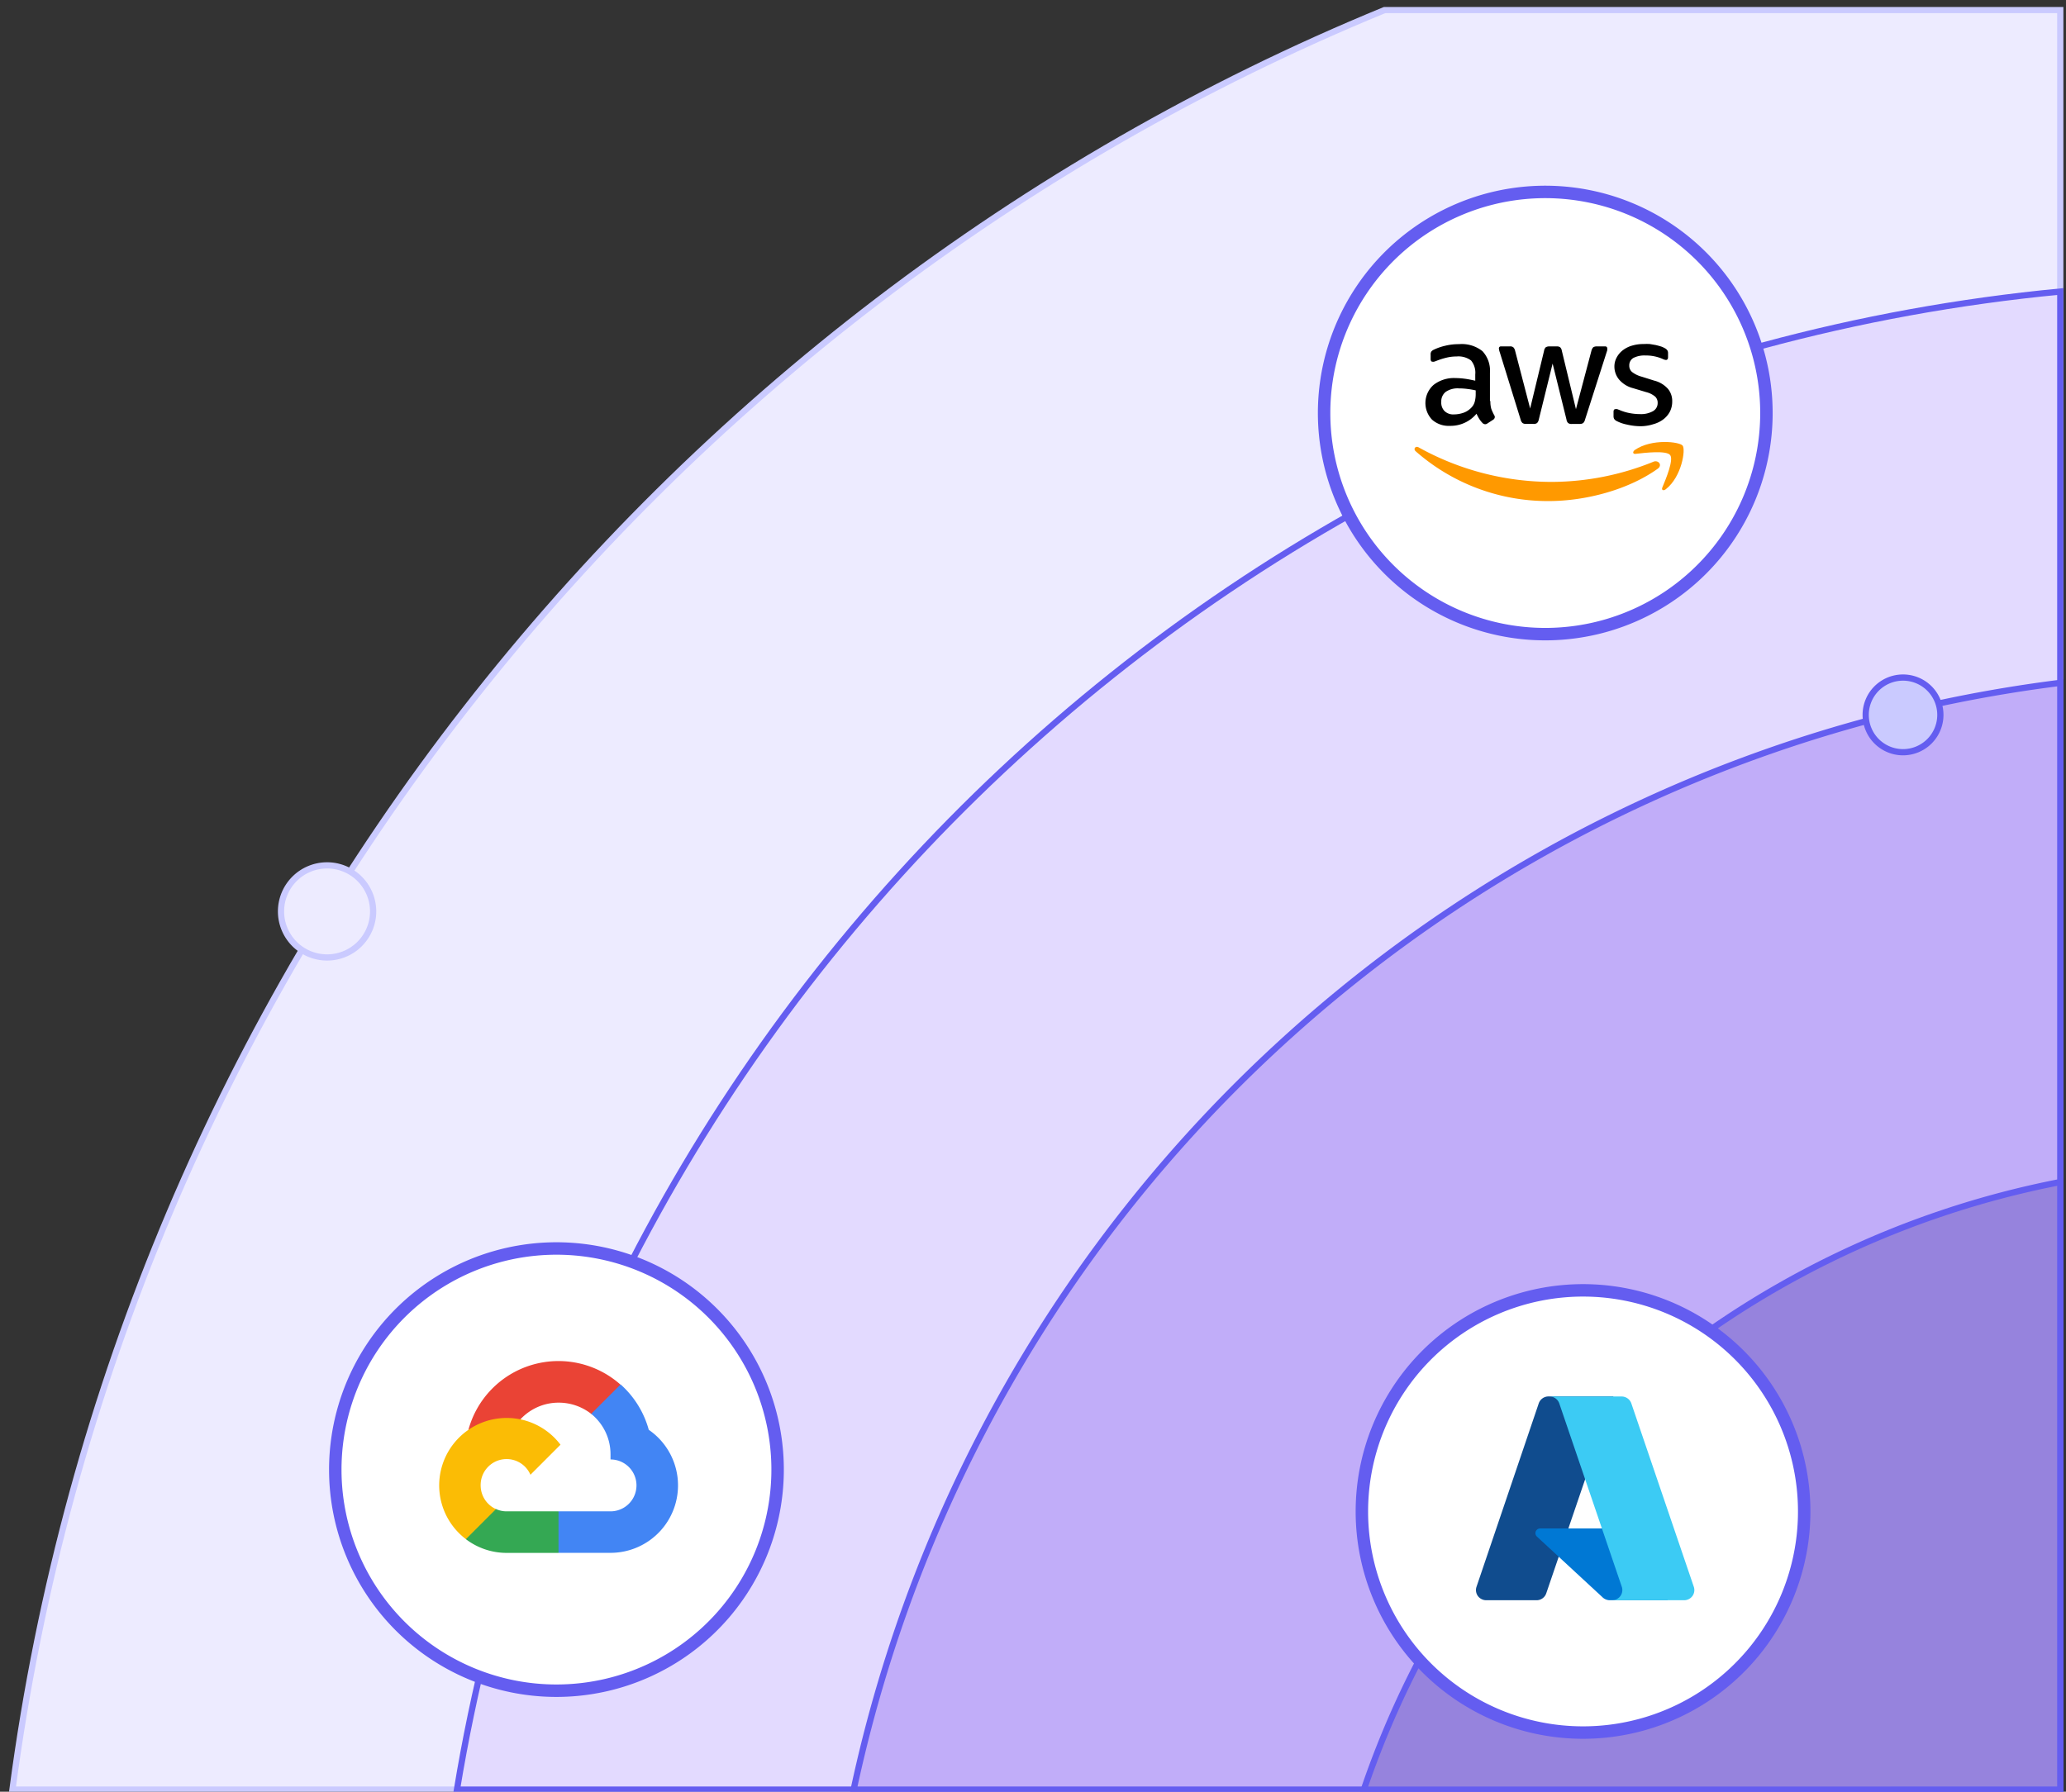
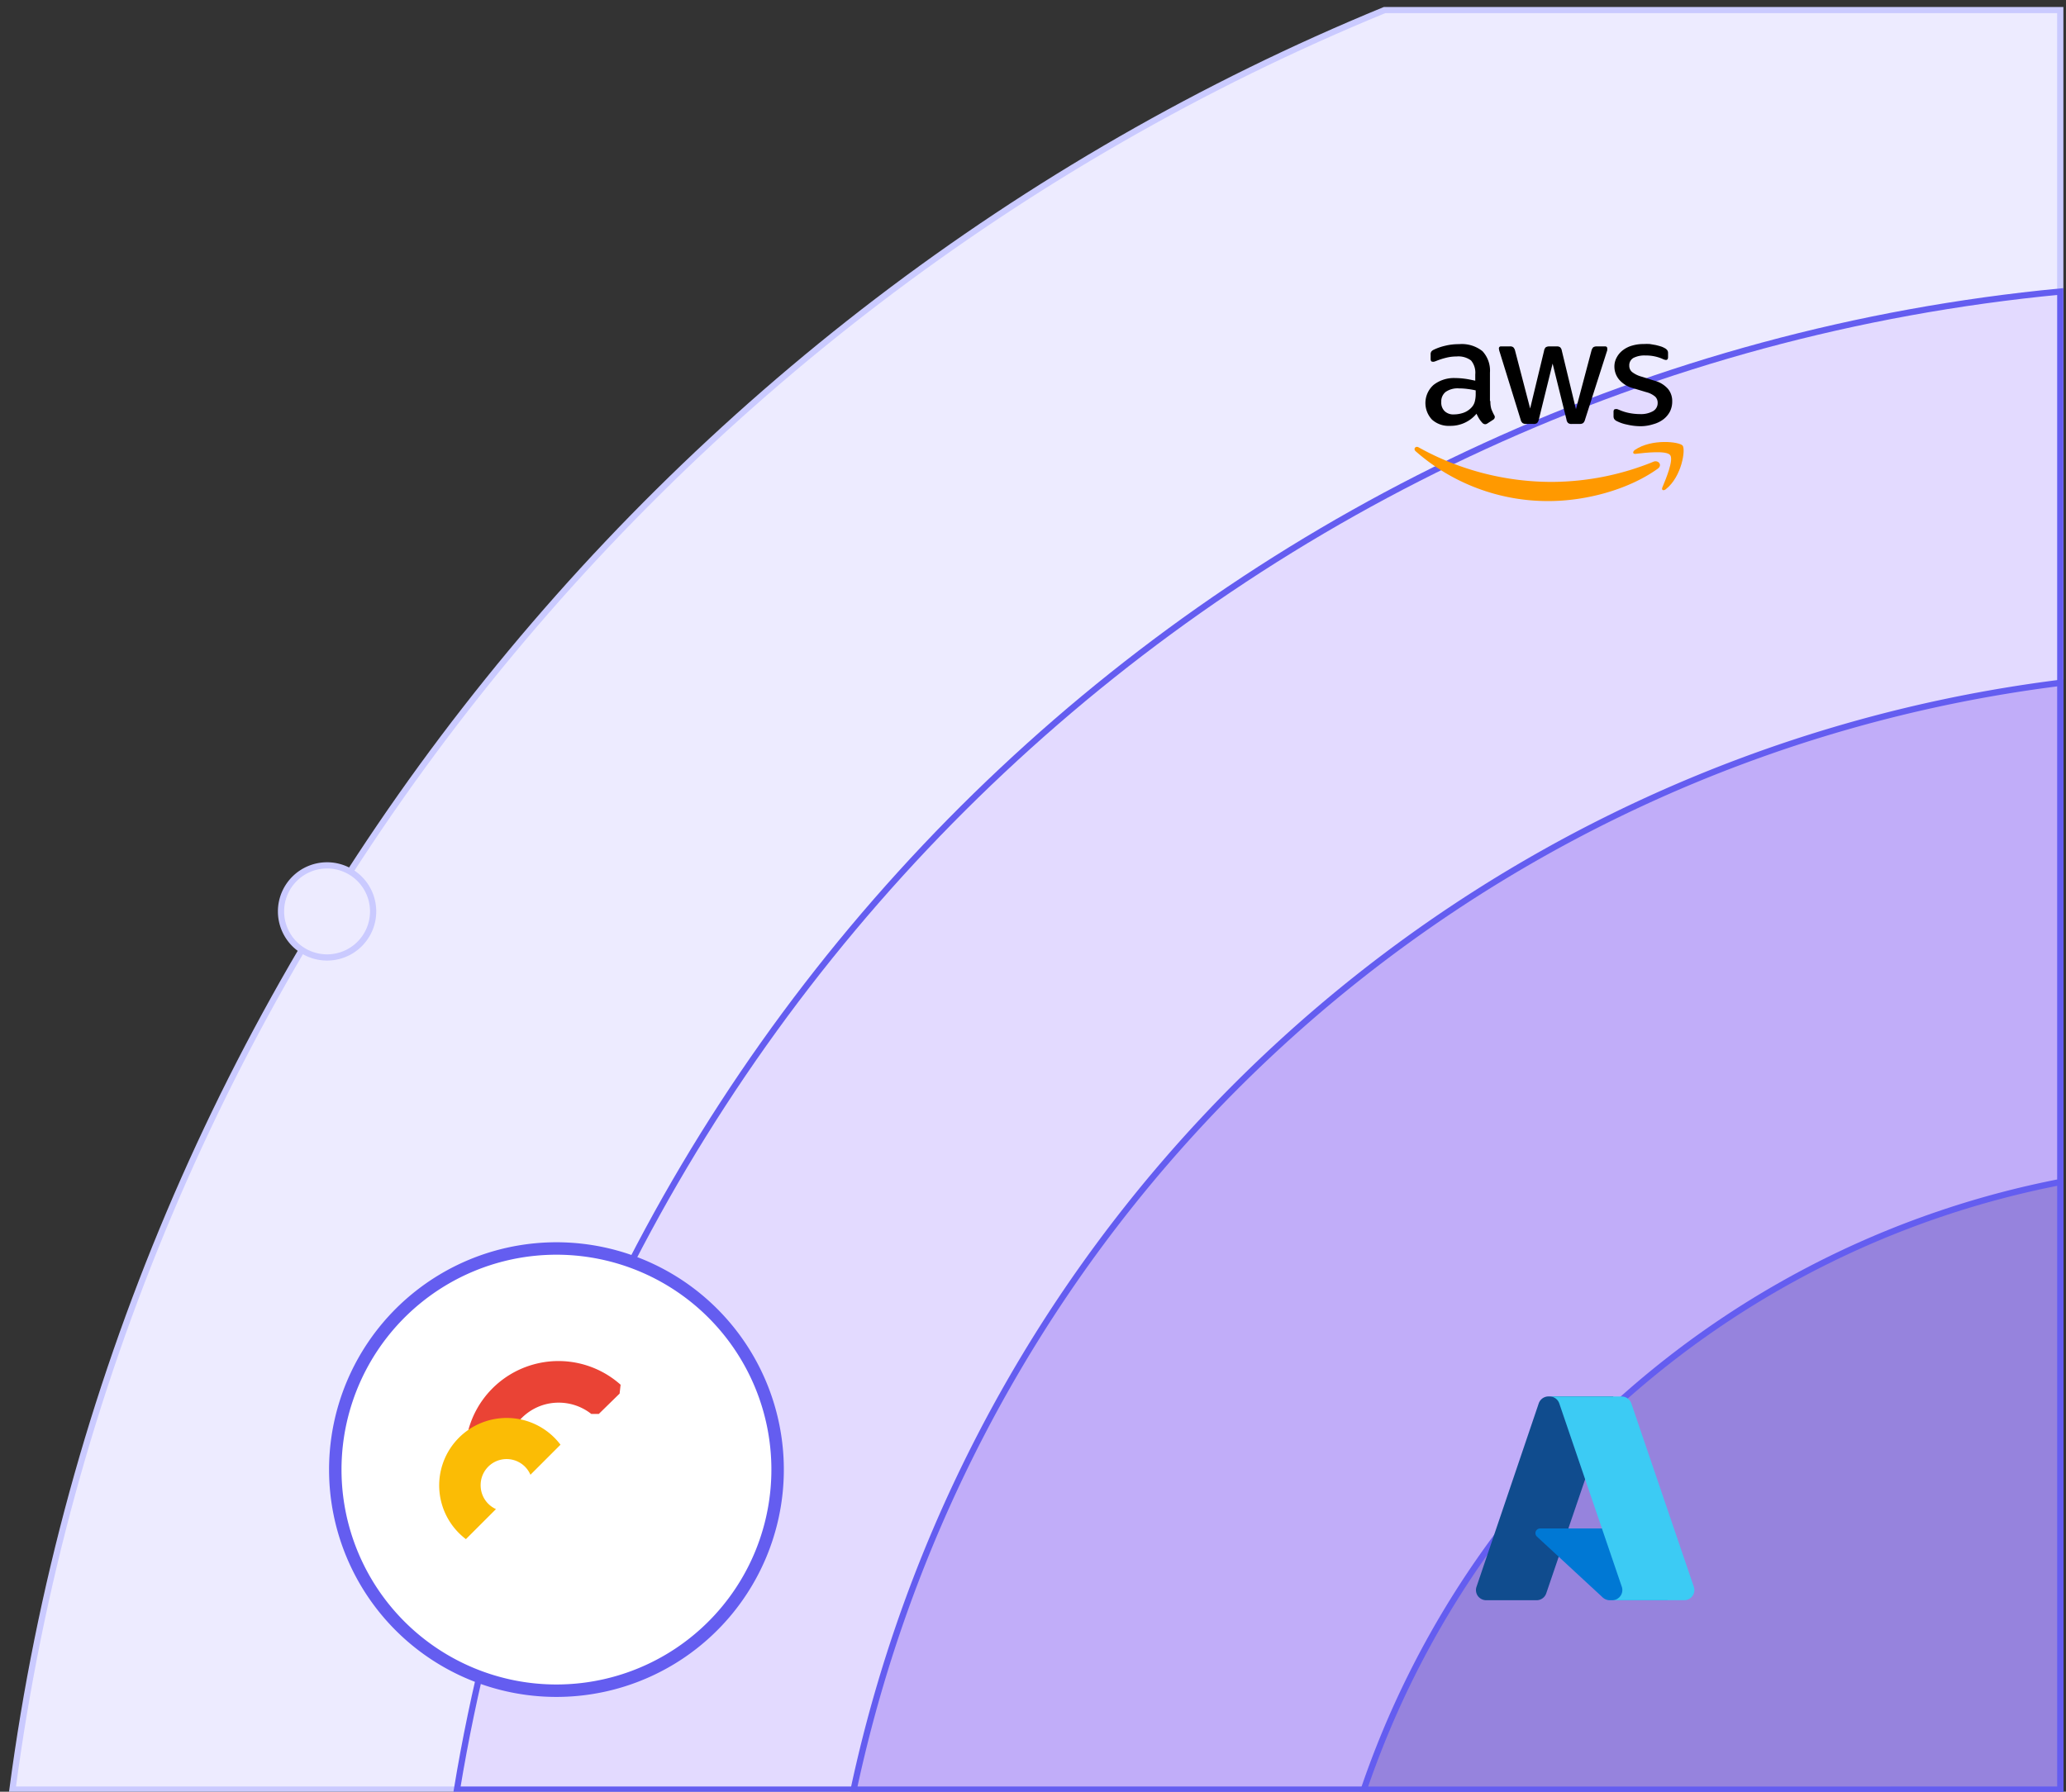
<svg xmlns="http://www.w3.org/2000/svg" id="group" viewBox="0 0 332 288">
  <rect x="0" y="0" width="332" height="288" fill="#333333" stroke="none" />
  <defs>
    <style>.cls-1{fill:#edebff;stroke:#cacaff;}.cls-1,.cls-2,.cls-3,.cls-4,.cls-5,.cls-6{stroke-miterlimit:10;}.cls-2{fill:#e3daff;}.cls-2,.cls-3,.cls-4,.cls-5,.cls-6{stroke:#645df0;}.cls-3{fill:#c1adf9;}.cls-4{fill:#9683dd;}.cls-5{fill:#cacaff;}.cls-6{fill:#fff;stroke-width:2px;}.cls-7{fill:#ea4335;}.cls-8{fill:#4285f4;}.cls-9{fill:#34a853;}.cls-10{fill:#fbbc05;}.cls-11{fill:#f90;fill-rule:evenodd;}.cls-12{fill:url(#Безымянный_градиент_4);}.cls-13{fill:#0078d4;}.cls-14{fill:url(#Безымянный_градиент_2);}.cls-15{fill:url(#Безымянный_градиент_3);}</style>
    <linearGradient id="Безымянный_градиент_4" x1="310.2" y1="234.97" x2="-689.66" y2="-2747.12" gradientTransform="matrix(1, 0, 0, -1, 0, 290)" gradientUnits="userSpaceOnUse">
      <stop offset="0" stop-color="#114a8b" />
      <stop offset="1" stop-color="#0669bc" />
    </linearGradient>
    <linearGradient id="Безымянный_градиент_2" x1="1368.08" y1="427.99" x2="1148.66" y2="353.09" gradientTransform="matrix(1, 0, 0, -1, 0, 290)" gradientUnits="userSpaceOnUse">
      <stop offset="0" stop-opacity="0.3" />
      <stop offset="0.07" stop-opacity="0.2" />
      <stop offset="0.32" stop-opacity="0.1" />
      <stop offset="0.62" stop-opacity="0.05" />
      <stop offset="1" stop-opacity="0" />
    </linearGradient>
    <linearGradient id="Безымянный_градиент_3" x1="408.24" y1="-348.5" x2="1499.95" y2="-3284.83" gradientTransform="matrix(1, 0, 0, -1, 0, 290)" gradientUnits="userSpaceOnUse">
      <stop offset="0" stop-color="#3ccbf4" />
      <stop offset="1" stop-color="#2892df" />
    </linearGradient>
  </defs>
  <path id="group-2" data-name="group" class="cls-1" d="M331.08,287.66V1.62H222.49C105.42,49.73,19.2,157.8,2,287.66Z" />
  <path id="group-3" data-name="group" class="cls-2" d="M331.08,287.66V46.86c-131,12.56-236.52,112.45-257.65,240.8Z" />
  <path id="group-4" data-name="group" class="cls-3" d="M331.08,287.66V109.76a227.19,227.19,0,0,0-193.9,177.9Z" />
  <path id="group-5" data-name="group" class="cls-4" d="M331.08,287.66V190a148,148,0,0,0-111.92,97.67Z" />
-   <path id="group-6" data-name="group" class="cls-5" d="M305.81,120.91a6,6,0,1,0-6-6A6,6,0,0,0,305.81,120.91Z" />
-   <path id="group-7" data-name="group" class="cls-6" d="M248.31,101.93a35.54,35.54,0,1,0-35.53-35.54A35.54,35.54,0,0,0,248.31,101.93Z" />
  <path id="group-8" data-name="group" class="cls-1" d="M52.55,153.9a7.4,7.4,0,1,0-7.39-7.39A7.4,7.4,0,0,0,52.55,153.9Z" />
-   <path id="group-9" data-name="group" class="cls-6" d="M254.38,278.49A35.54,35.54,0,1,0,218.85,243,35.54,35.54,0,0,0,254.38,278.49Z" />
  <path id="group-10" data-name="group" class="cls-6" d="M89.41,271.76a35.54,35.54,0,1,0-35.53-35.53A35.53,35.53,0,0,0,89.41,271.76Z" />
  <path id="group-11" data-name="group" class="cls-7" d="M95,227.27l1.23,0L99.57,224l.16-1.42a15,15,0,0,0-24.47,7.29,1.85,1.85,0,0,1,1.15-.06l6.67-1.1s.35-.56.52-.54a8.44,8.44,0,0,1,2.79-2,8.32,8.32,0,0,1,3.37-.71A8.44,8.44,0,0,1,95,227.26Z" />
-   <path id="group-12" data-name="group" class="cls-8" d="M104.26,229.84a15.16,15.16,0,0,0-4.53-7.31L95,227.26a8.34,8.34,0,0,1,3.11,6.49v.84a4.17,4.17,0,0,1,0,8.34H89.77l-.84.84v5l.84.83h8.34a10.84,10.84,0,0,0,6.15-19.77Z" />
-   <path id="group-13" data-name="group" class="cls-9" d="M81.42,249.61h8.33v-6.68H81.42a4.06,4.06,0,0,1-1.72-.37l-1.21.37-3.34,3.34-.29,1.13a10.84,10.84,0,0,0,6.55,2.21Z" />
  <path id="group-14" data-name="group" class="cls-10" d="M81.42,227.92a10.84,10.84,0,0,0-6.55,19.48l4.83-4.83a4.18,4.18,0,0,1-2.46-3.8,4.17,4.17,0,0,1,8-1.72l4.83-4.83a10.82,10.82,0,0,0-8.63-4.3Z" />
  <path id="group-15" data-name="group" d="M239.5,64.48a4.22,4.22,0,0,0,.15,1.25,8.54,8.54,0,0,0,.46,1,.52.52,0,0,1,.1.32.54.54,0,0,1-.27.42l-.91.59a.62.62,0,0,1-.37.13.65.65,0,0,1-.43-.2,4.56,4.56,0,0,1-.52-.66,8.8,8.8,0,0,1-.44-.83A5.4,5.4,0,0,1,233,68.45a4,4,0,0,1-2.88-1,3.89,3.89,0,0,1,.25-5.58,5.3,5.3,0,0,1,3.52-1.1,11.57,11.57,0,0,1,1.52.11c.54.07,1.08.19,1.66.31v-1a3.06,3.06,0,0,0-.68-2.25,3.39,3.39,0,0,0-2.34-.64,6.56,6.56,0,0,0-1.56.18,11.6,11.6,0,0,0-1.55.48,4.13,4.13,0,0,1-.5.18.84.84,0,0,1-.23,0c-.2,0-.31-.14-.31-.43V57a.79.79,0,0,1,.11-.49,1.06,1.06,0,0,1,.4-.3,8.66,8.66,0,0,1,1.81-.63,9,9,0,0,1,2.24-.26,5.31,5.31,0,0,1,3.77,1.13,4.59,4.59,0,0,1,1.2,3.45v4.55Zm-5.84,2.13a4.74,4.74,0,0,0,1.48-.25,3.22,3.22,0,0,0,1.36-.9,2.15,2.15,0,0,0,.49-.9,4.67,4.67,0,0,0,.15-1.22v-.59a13.14,13.14,0,0,0-1.33-.23,10.32,10.32,0,0,0-1.35-.09,3.36,3.36,0,0,0-2.14.56,1.93,1.93,0,0,0-.71,1.62,1.9,1.9,0,0,0,.54,1.48A2,2,0,0,0,233.66,66.61Zm11.55,1.52a.81.81,0,0,1-.55-.14,1.07,1.07,0,0,1-.3-.55L241,56.59a2.2,2.2,0,0,1-.13-.56.31.31,0,0,1,.34-.35h1.41a.79.79,0,0,1,.56.14,1.15,1.15,0,0,1,.29.55l2.42,9.29,2.24-9.29a1,1,0,0,1,.27-.55,1.07,1.07,0,0,1,.58-.14h1.15a.9.9,0,0,1,.58.14,1,1,0,0,1,.27.55l2.27,9.4,2.49-9.4a1.29,1.29,0,0,1,.29-.55,1,1,0,0,1,.56-.14h1.34a.31.31,0,0,1,.35.35,2.15,2.15,0,0,1,0,.23c0,.08-.05.19-.1.35l-3.47,10.84a1.13,1.13,0,0,1-.3.55.91.91,0,0,1-.55.14h-1.24A.85.85,0,0,1,252,68a.92.92,0,0,1-.27-.56l-2.23-9-2.22,9A1.12,1.12,0,0,1,247,68a.92.92,0,0,1-.58.14Zm18.48.38a9.7,9.7,0,0,1-2.22-.26,6.25,6.25,0,0,1-1.65-.56,1,1,0,0,1-.45-.39.94.94,0,0,1-.08-.39v-.72c0-.29.11-.43.33-.43a.82.82,0,0,1,.26,0l.36.14a7.67,7.67,0,0,0,1.58.49,8.93,8.93,0,0,0,1.71.17,3.94,3.94,0,0,0,2.1-.47,1.48,1.48,0,0,0,.75-1.33,1.35,1.35,0,0,0-.39-1,3.56,3.56,0,0,0-1.45-.73l-2.09-.63a4.37,4.37,0,0,1-2.3-1.43,3.28,3.28,0,0,1-.72-2,3,3,0,0,1,.39-1.55,3.55,3.55,0,0,1,1-1.15,4.37,4.37,0,0,1,1.5-.73,6.33,6.33,0,0,1,1.81-.24,7.88,7.88,0,0,1,1,0l.93.16c.29.07.56.14.82.22a3,3,0,0,1,.6.26,1.17,1.17,0,0,1,.44.35.76.76,0,0,1,.13.46v.66c0,.29-.12.45-.34.45a1.56,1.56,0,0,1-.54-.17,6.64,6.64,0,0,0-2.76-.55,3.9,3.9,0,0,0-1.92.39,1.36,1.36,0,0,0-.67,1.25,1.3,1.3,0,0,0,.43,1,4.33,4.33,0,0,0,1.58.77l2,.63a4.37,4.37,0,0,1,2.23,1.35,3.08,3.08,0,0,1,.66,2,3.59,3.59,0,0,1-.37,1.63,3.78,3.78,0,0,1-1.05,1.24,4.68,4.68,0,0,1-1.6.78A6.82,6.82,0,0,1,263.69,68.51Z" />
  <path id="group-16" data-name="group" class="cls-11" d="M266.41,75.33c-4.74,3.4-11.61,5.21-17.52,5.21a32.13,32.13,0,0,1-21.39-8c-.45-.39,0-.93.49-.62a44,44,0,0,0,21.4,5.54,43.64,43.64,0,0,0,16.33-3.25C266.51,73.91,267.18,74.76,266.41,75.33Z" />
  <path id="group-17" data-name="group" class="cls-11" d="M268.38,73.14c-.61-.76-4-.37-5.54-.19-.46.06-.53-.33-.12-.63,2.71-1.85,7.15-1.32,7.67-.7s-.14,5-2.68,7c-.38.33-.76.16-.58-.26C267.7,77,269,73.88,268.38,73.14Z" />
  <path id="group-18" data-name="group" class="cls-12" d="M248.88,224.46h10.39L248.48,256.1a1.64,1.64,0,0,1-1.56,1.12h-8.09a1.68,1.68,0,0,1-1.34-.68,1.63,1.63,0,0,1-.22-1.48l10-29.48a1.66,1.66,0,0,1,1.57-1.12Z" />
  <path id="group-19" data-name="group" class="cls-13" d="M264,245.68H247.5a.77.77,0,0,0-.71.48.76.76,0,0,0,.19.83l10.58,9.79a1.71,1.71,0,0,0,1.14.44H268Z" />
  <path id="group-20" data-name="group" class="cls-14" d="M248.88,224.47a1.61,1.61,0,0,0-1.57,1.13l-10,29.43a1.64,1.64,0,0,0,.2,1.5,1.68,1.68,0,0,0,1.36.69h8.29a1.77,1.77,0,0,0,1.36-1.14l2-5.84,7.14,6.6a1.72,1.72,0,0,0,1.06.38H268l-4.08-11.53H252l7.27-21.22Z" />
  <path id="group-21" data-name="group" class="cls-15" d="M262.15,225.58a1.65,1.65,0,0,0-1.57-1.11H249a1.65,1.65,0,0,1,1.57,1.11l10.05,29.48a1.64,1.64,0,0,1-1.57,2.16h11.57a1.65,1.65,0,0,0,1.35-.68,1.63,1.63,0,0,0,.22-1.48Z" />
</svg>